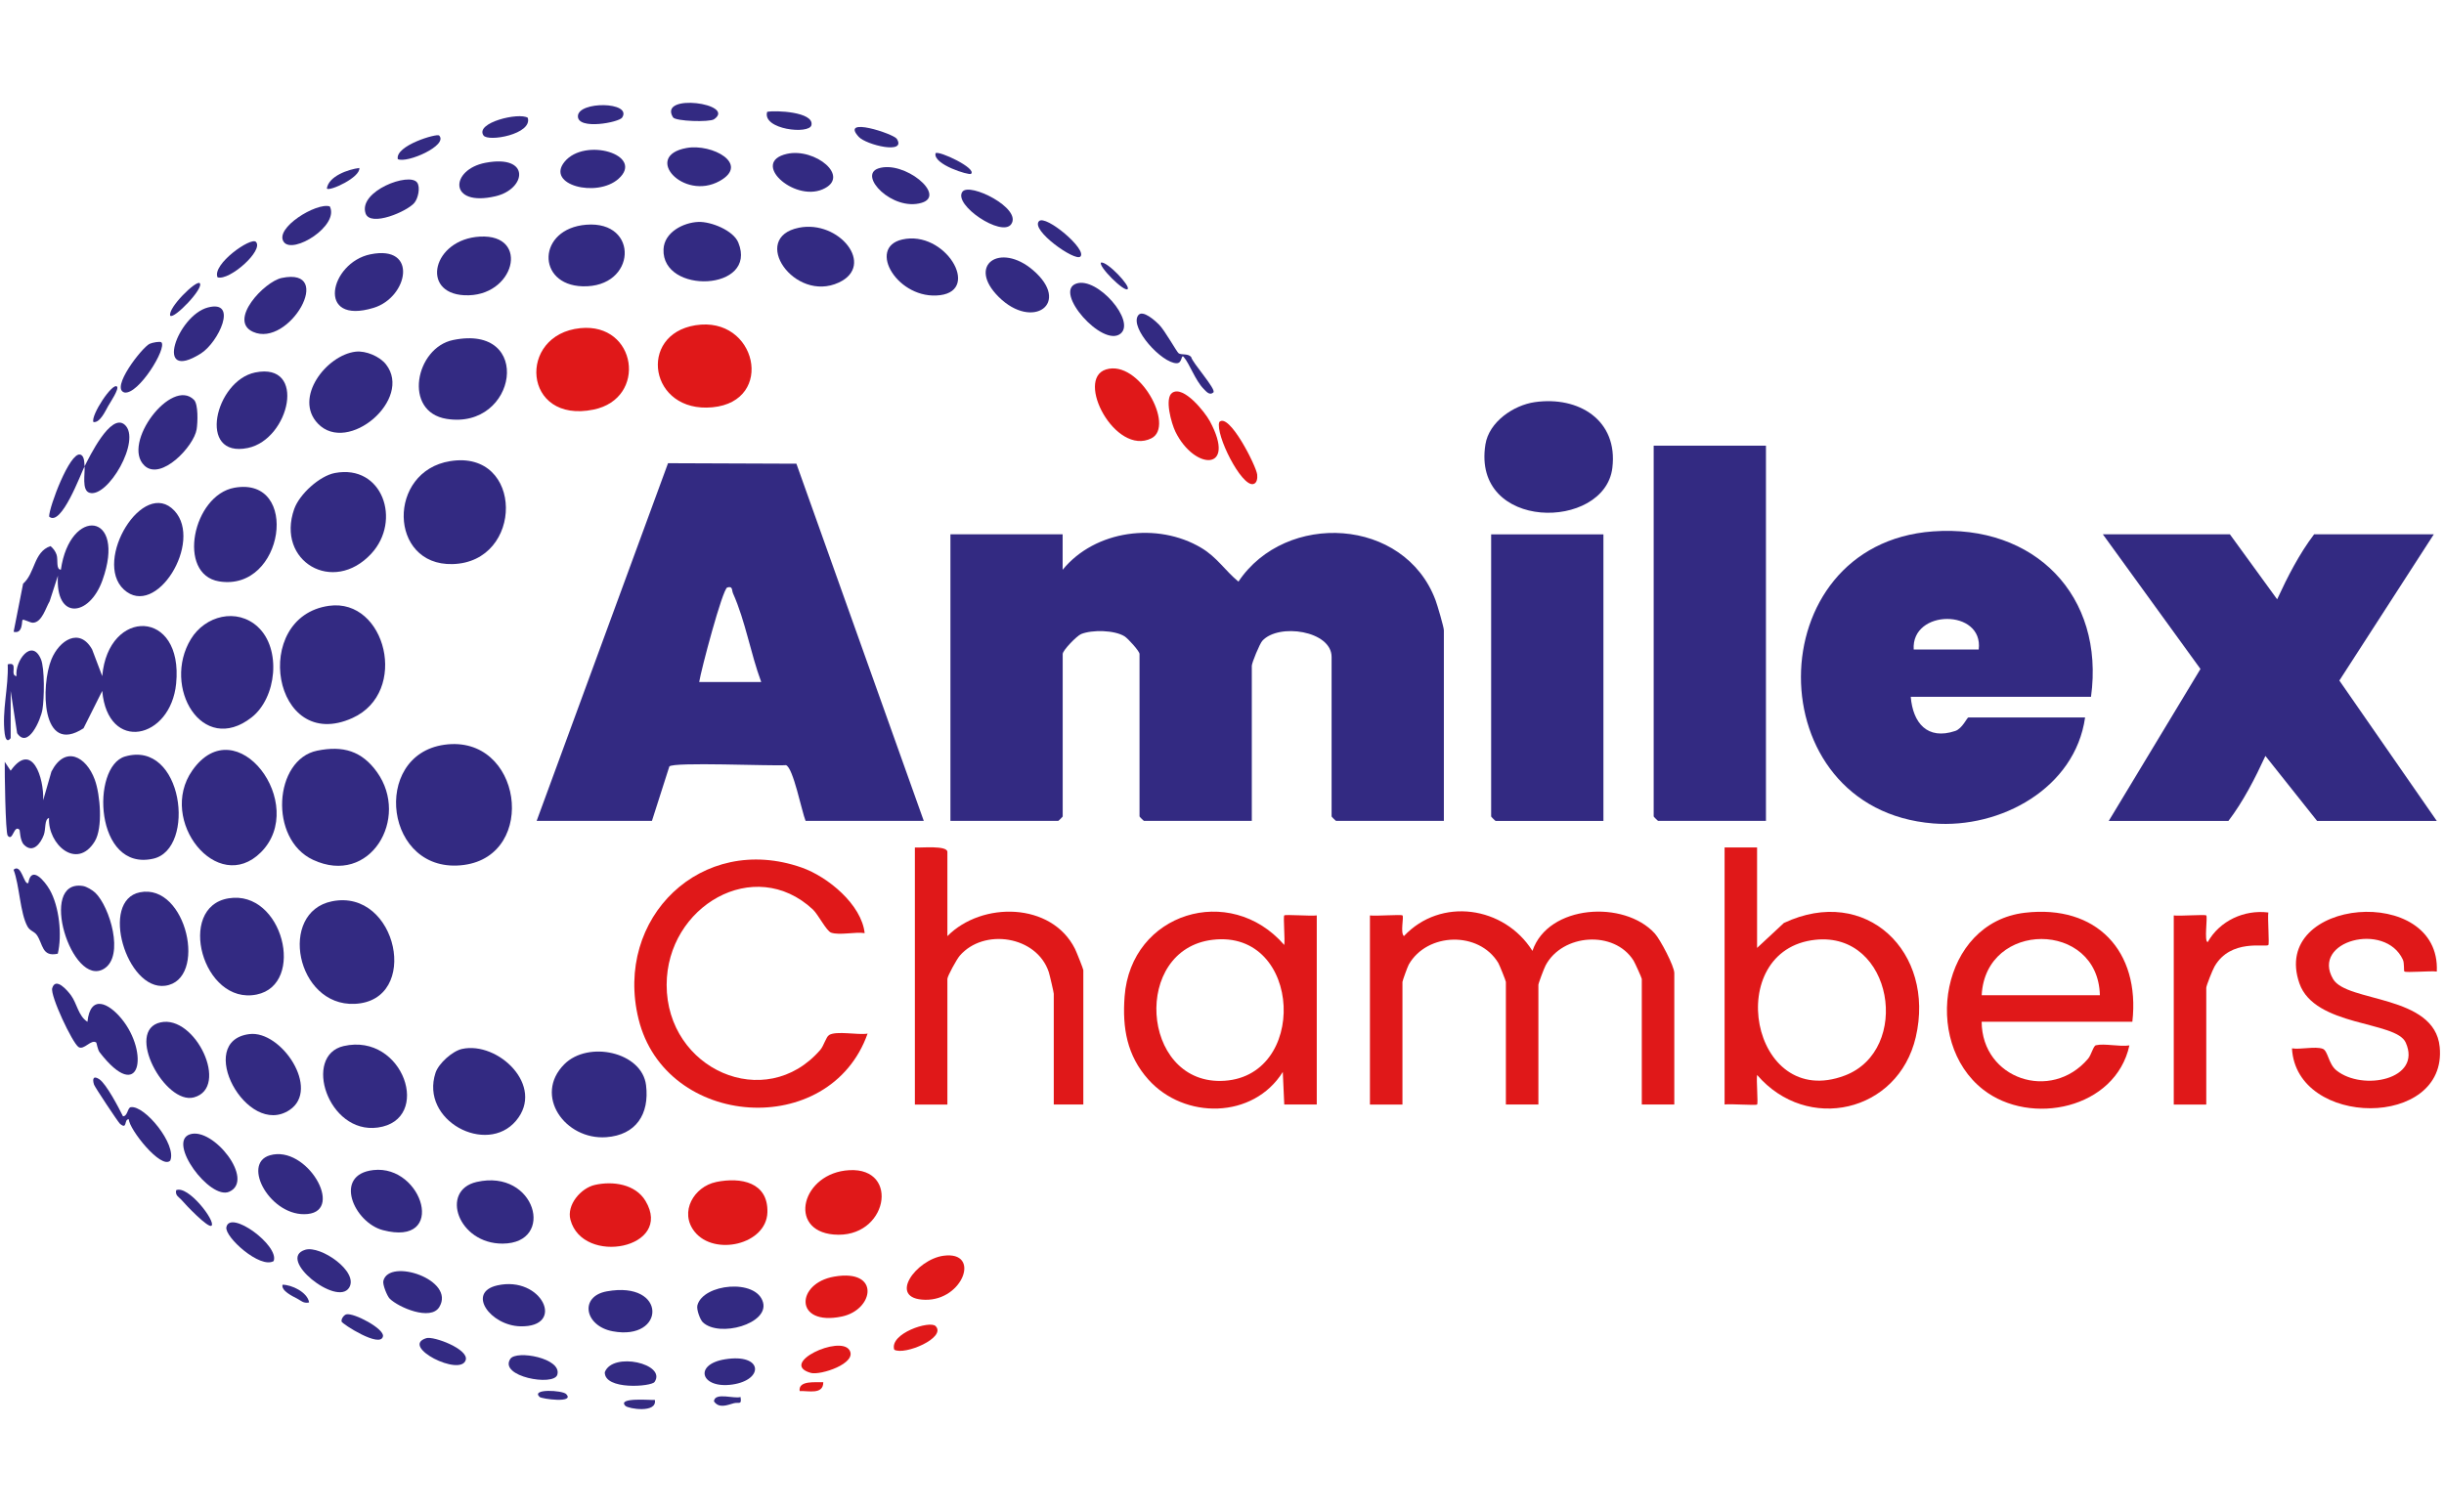
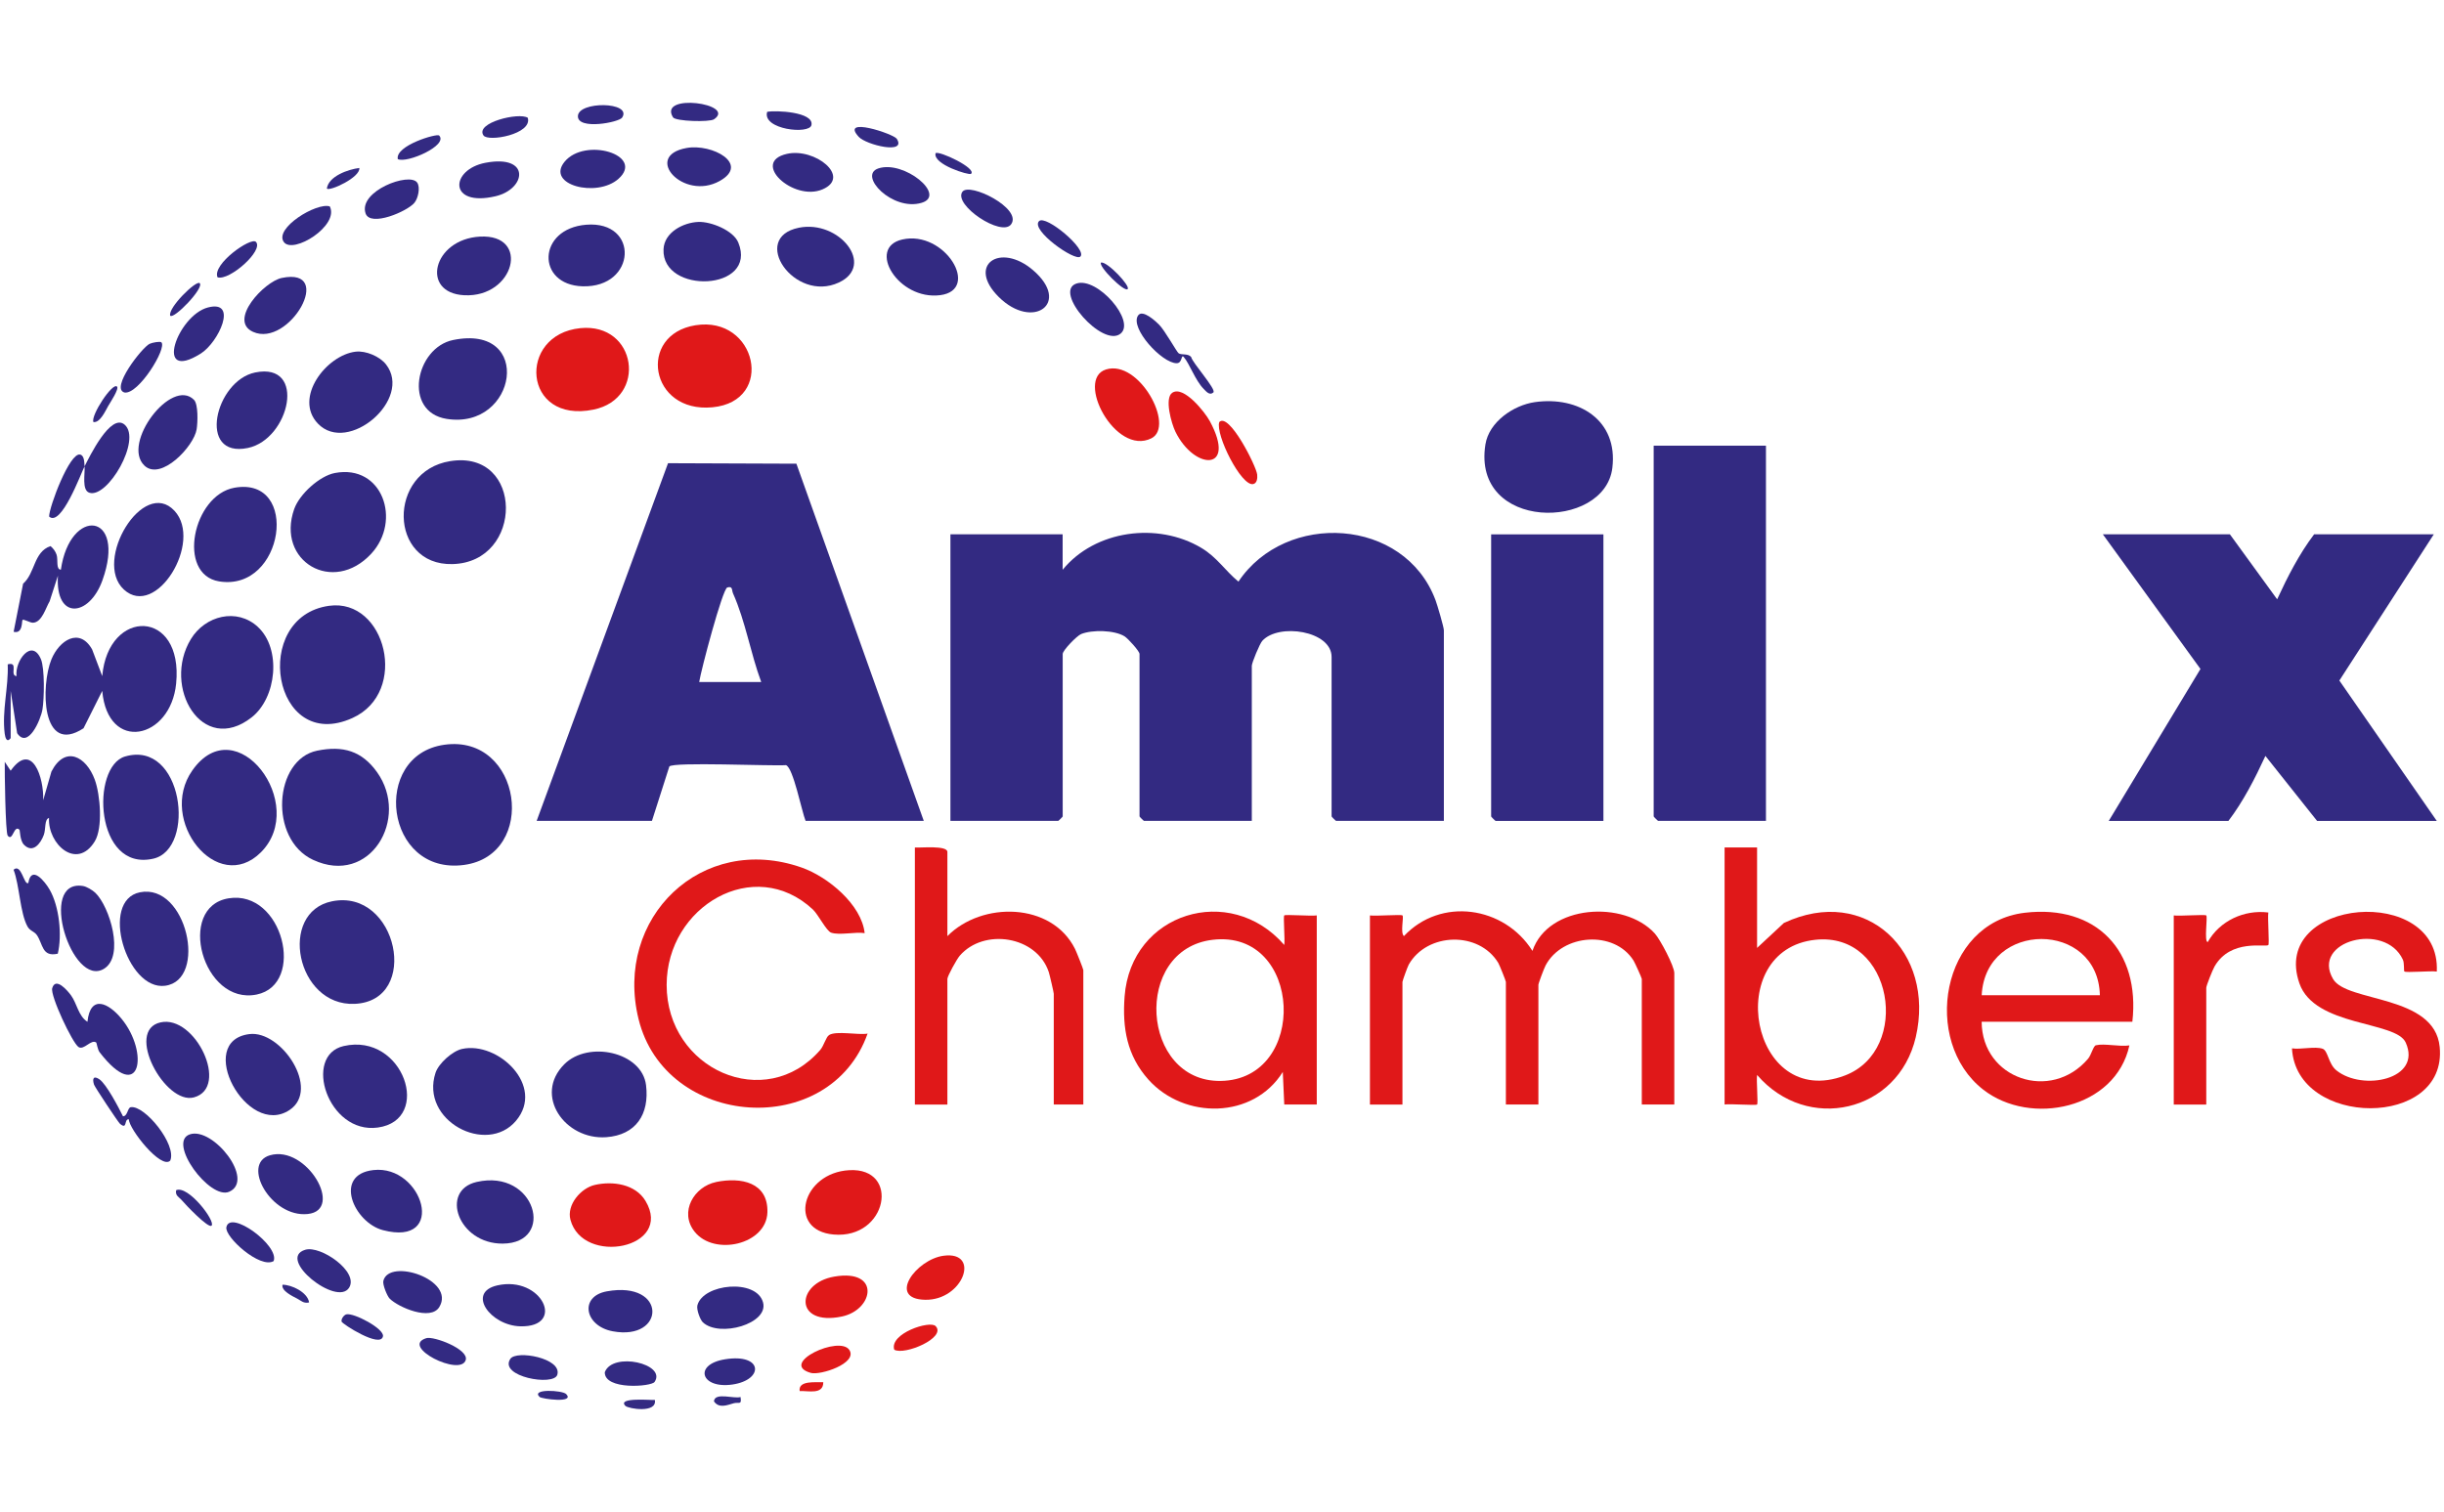
<svg xmlns="http://www.w3.org/2000/svg" id="Layer_1" version="1.1" viewBox="0 0 884 547">
  <defs>
    <style>
      .st0 {
        fill: #e01819;
      }

      .st1 {
        fill: #332a82;
      }
    </style>
  </defs>
  <path class="st1" d="M384.36,193.31v12.83c11.72-14.39,34.36-17.35,50.15-7.93,5.71,3.4,8.55,8.19,13.44,12.21,17.06-25.54,60.06-23.32,71.29,6.73.64,1.71,3.01,9.74,3.01,10.89v68.94h-39.01c-.11,0-1.6-1.49-1.6-1.6v-57.72c0-9.46-19.15-12.34-25.06-5.82-.96,1.06-3.8,7.96-3.8,9.03v56.11h-39.01c-.11,0-1.6-1.49-1.6-1.6v-58.79c0-1.01-4.18-5.6-5.39-6.36-3.67-2.31-11.76-2.44-15.71-.85-1.58.64-6.69,5.91-6.69,7.21v58.79c0,.11-1.49,1.6-1.6,1.6h-39.01v-103.68h40.62Z" />
  <path class="st1" d="M194.11,296.98l47.52-129.4,46.43.18,46.07,129.22h-42.75c-1.39-3.42-4.48-19.28-7.09-20.16-5.35.38-40.98-1.25-42.19.49l-6.29,19.67h-41.68ZM252.89,246.75h22.45c-3.87-10.39-5.68-21.93-10.2-32.07-.52-1.16-.02-2.75-2.08-2.14-1.71.5-9.52,29.96-10.16,34.21Z" />
-   <path class="st1" d="M756.32,252.09h-65.2c.78,9.42,5.96,15.76,16.1,12.36,2.56-.86,4.28-4.88,4.74-4.88h42.22c-3.62,25.61-30.59,40.29-54.91,38.34-64-5.13-63.6-101.03-.12-105.66,36.76-2.68,62.19,23.31,57.17,59.84ZM715.7,234.99c1.86-14.79-24.46-14.72-23.51,0h23.51Z" />
  <path class="st1" d="M806.56,193.31l17.09,23.51c3.74-8.11,8-16.46,13.37-23.51h43.29l-34.16,52.9,35.23,50.78h-43.29l-18.69-23.51c-3.74,8.11-8,16.46-13.37,23.51h-43.29l33.17-54.97-35.3-48.71h45.96Z" />
  <path class="st1" d="M638.75,161.24v135.74h-39.01c-.11,0-1.6-1.49-1.6-1.6v-134.14h40.62Z" />
  <path class="st1" d="M579.96,193.31v103.68h-39.01c-.11,0-1.6-1.49-1.6-1.6v-102.07h40.62Z" />
  <path class="st0" d="M495.52,331.19c1.92.31,11.33-.43,11.76,0,.57.57-.87,6.28.52,7.48,13.31-14.21,36.29-10.87,46.49,5.35,5.67-16.76,33.18-18.48,44.26-6.3,1.95,2.15,7.05,11.82,7.05,14.32v47.56h-11.76v-45.43c0-.36-2.47-5.82-2.98-6.64-6.96-11.1-25.78-9.7-31.82,1.76-.53,1-2.6,6.44-2.6,7.02v43.29h-11.76v-44.36c0-.37-2.33-6.18-2.75-6.87-7.01-11.6-25.74-11.05-32.38.6-.42.74-2.28,5.89-2.28,6.28v44.36h-11.76v-68.41Z" />
  <path class="st0" d="M635.54,306.6v36.34l9.69-9.02c29.72-13.97,54.87,10.53,47.71,41.3-6.36,27.31-39.3,34.76-57.39,13.68-.33,1.8.42,10.27,0,10.69s-9.85-.32-11.76,0v-92.99h11.76ZM656.68,339.99c-33.89,3.54-23.56,62.03,10.59,49.12,24.27-9.18,17.48-52.04-10.59-49.12Z" />
  <path class="st0" d="M476.28,399.59h-11.76s-.53-11.77-.53-11.77c-10.66,17.06-35.63,17.3-48.65,2.71-7.73-8.67-9.42-18.63-8.57-30,2.27-30.36,38.12-41.29,57.75-18.66.33-1.8-.42-10.27,0-10.69s9.85.32,11.76,0v68.41ZM438.62,340c-29.11,3.46-25.98,51.46,2.87,51.06,31.97-.44,29.77-54.94-2.87-51.06Z" />
  <path class="st0" d="M771.28,369.66h-54.51c.1,20.67,25.08,29.13,38.49,13.37,1.18-1.38,1.89-4.64,2.84-4.87,3.09-.75,8.63.62,12.11.05-5,22.94-35.72,29.38-52.88,16-22.41-17.48-15.28-60.42,15.05-63.99,25.95-3.05,41.79,13.89,38.9,39.43ZM759.53,360.05c-.64-27.04-41.35-27.18-42.75,0h42.75Z" />
  <path class="st0" d="M312.75,337.59c-3.45-.53-9.08.87-12.12-.17-1.72-.59-4.69-6.59-6.6-8.37-21.18-19.77-52.87-1.17-52.9,27.25-.03,30.55,35.69,46.48,55.58,23.52,1.28-1.48,2.05-4.67,3.19-5.37,2.63-1.61,10.49.09,13.91-.51-13.65,38.55-73.15,34.44-82.86-5.32-8.93-36.52,22.81-67.46,59.02-54.75,9.48,3.33,21.64,13.37,22.78,23.71Z" />
  <path class="st0" d="M342.68,338.67c12.48-12.62,37.7-12.3,46.15,4.62.5,1,3.01,7.26,3.01,7.68v48.63h-10.69v-40.08c0-.44-1.49-6.89-1.8-7.82-4.34-13.14-23.53-16.04-32.24-5.9-1.02,1.18-4.44,7.32-4.44,8.38v45.43h-11.76v-92.99c2.14.15,11.76-.85,11.76,1.6v30.46Z" />
  <path class="st0" d="M881.38,351.5c-1.99-.35-11.17.5-11.72-.05-.25-.25.04-3.01-.53-4.25-6.42-13.94-33.38-6.75-25.23,7.03,5.02,8.49,36.67,5.53,38.54,24.51,2.93,29.7-51.87,29.33-53.43.54,3.16.49,8.3-.81,11.08.14,1.97.67,2.06,5.46,5,7.83,9.45,7.61,31.1,3.3,25.05-10.09-3.55-7.86-32.95-5.61-38.44-21.4-10.78-30.98,51.24-36.24,49.69-4.27Z" />
  <path class="st1" d="M555.12,145.49c15.88-2.28,30.19,6.51,28.07,23.8-2.8,22.8-50.92,22.98-45.91-8.51,1.3-8.15,10.15-14.18,17.84-15.29Z" />
  <path class="st1" d="M160.71,269.44c28.07-3.94,34.01,39.85,7.13,43.48-28.68,3.86-33.84-39.72-7.13-43.48Z" />
  <path class="st1" d="M36.98,249.96l-6.77,13.52c-15.42,10.07-15.46-15.63-11.6-24.96,2.85-6.89,10.13-11.64,14.7-3.59l3.67,9.68c2.15-24.77,29.4-24.41,26.73,2.69-1.99,20.21-24.71,25.18-26.73,2.67Z" />
  <path class="st1" d="M114.72,271.58c9.34-1.9,16.16.08,21.66,7.78,11.91,16.67-2.49,41.35-23.16,31.71-16.08-7.49-14.15-36.3,1.5-39.49Z" />
  <path class="st1" d="M119.04,219.17c20.51-2.84,29.04,31.27,8.45,40.59-28.94,13.11-36.98-36.64-8.45-40.59Z" />
  <path class="st1" d="M162.84,166.83c26.68-4.28,26.77,36.61.81,37.25-23.1.57-23.64-33.59-.81-37.25Z" />
  <path class="st1" d="M94.34,308.38c-15.72,15.65-37.4-11.6-24.8-29.61,15.97-22.83,42.17,12.32,24.8,29.61Z" />
  <path class="st0" d="M786.25,331.19c1.92.31,11.33-.43,11.76,0,.55.55-.84,9.58.53,9.64,4.3-7.67,13.18-11.81,21.92-10.7-.31,1.91.42,11.35,0,11.77-.94.92-13.64-2.42-19.47,7.78-.67,1.17-2.98,6.89-2.98,7.71v42.22h-11.76v-68.41Z" />
  <path class="st1" d="M93.27,226.81c8.59,7.94,6.82,25.66-2.3,32.76-17.9,13.93-32.42-11.1-21.93-28.35,5.16-8.49,16.64-11.43,24.24-4.41Z" />
  <path class="st1" d="M120.07,326.08c23.7-4.81,32.24,36.04,8.22,37.1-21.16.93-27.78-33.13-8.22-37.1Z" />
  <path class="st1" d="M121.15,171.12c17.22-3.25,24.18,17.24,13.15,29.18-13.81,14.96-34.52,2.77-27.89-16.13,1.88-5.35,9.15-12,14.74-13.05Z" />
  <path class="st1" d="M17.74,295.92c-1.74.48-1.11,4.01-1.89,6.12-1.15,3.14-3.98,6.88-7.22,3.53-1.43-1.49-1.39-5.18-1.58-5.37-2.04-2.04-2.39,4.46-4.26,2.13-.84-1.05-1.13-23.46-1.07-26.71l2.14,3.21c7.78-10.9,12.08,2.62,11.76,10.68l2.98-10.36c4.94-9.62,12.6-5.5,15.68,2.91,2,5.45,2.99,17.49-.02,22.36-6.5,10.53-17.01,1-16.53-8.49Z" />
  <path class="st1" d="M204.12,385.02c8.62-8.63,28.09-4.49,29.56,7.6,1.27,10.45-3.62,18.02-14.41,18.8-14.89,1.07-26.4-15.13-15.15-26.4Z" />
  <path class="st1" d="M82.69,325c19.63-3.19,28.01,31.13,10.17,34.8-19.58,4.03-29.21-31.71-10.17-34.8Z" />
  <path class="st1" d="M45.22,273.69c21.02-6.15,25.8,33.39,10.25,36.96-21.21,4.86-22.68-33.32-10.25-36.96Z" />
  <path class="st1" d="M167.08,379.5c13.01-2.9,30.2,13.36,19.56,25.98s-34.8-.04-29.11-17.36c1.12-3.4,6.12-7.86,9.56-8.62Z" />
  <path class="st1" d="M84.81,176.45c23.87-4.22,18,37.7-5.54,33.89-15.44-2.5-9.54-31.22,5.54-33.89Z" />
  <path class="st0" d="M251.55,117.67c22.15-3.55,29,27.5,6.16,29.68s-27.2-26.31-6.16-29.68Z" />
  <path class="st0" d="M209.92,118.72c20.44-2.04,24.36,25.43,4.79,29.46-25.71,5.29-27.7-27.17-4.79-29.46Z" />
  <path class="st1" d="M163.89,123.01c29.22-5.98,23.18,32.57-2.32,28.54-15.93-2.52-11.32-25.75,2.32-28.54Z" />
  <path class="st1" d="M124.32,378.44c21.69-4.93,32.26,26.78,12.31,29.49-18.07,2.46-27.16-26.12-12.31-29.49Z" />
  <path class="st1" d="M20.95,208.27l-3,9.28c-1.43,2.4-2.78,7.61-6.01,7.74-1.08.05-3.37-1.41-3.8-1-.32.3.22,5.16-3.21,4.28l3.43-17.41c4.41-3.84,3.75-11.45,9.89-13.59,1.02.79,1.83,1.93,2.23,3.15.59,1.81-.32,5.3,1.54,5.39,3.28-22.87,23.86-20.88,15.04,3.81-4.74,13.29-17.13,14.57-16.11-1.66Z" />
  <path class="st1" d="M128.66,127.23c3.67-.42,8.7,1.72,10.95,4.6,9.83,12.58-13.78,32.76-24.63,21.42-8.88-9.29,3.08-24.79,13.67-26.02Z" />
  <path class="st1" d="M50.61,322.82c16.95-3.39,24.62,31.75,9.12,33.81-13.94,1.86-23.77-30.88-9.12-33.81Z" />
  <path class="st1" d="M44.8,213.28c-11.25-10.39,7.05-40.64,18.32-28.47,10.39,11.23-6.68,39.21-18.32,28.47Z" />
  <path class="st1" d="M90.19,374.12c11.56-1.45,25.83,19.95,14.54,27.46-15.45,10.28-34.42-24.96-14.54-27.46Z" />
  <path class="st0" d="M259.02,427.63c9.03-1.85,18.88.1,18.55,10.99-.35,11.66-19.22,15.93-26.33,6.99-5.69-7.16-.17-16.35,7.78-17.97Z" />
  <path class="st1" d="M92.28,134.76c18.82-3.86,12.52,24.16-2.63,27.31-18.43,3.83-11.88-24.33,2.63-27.31Z" />
  <path class="st0" d="M215.17,428.68c6.51-1.47,14.67-.3,18.32,5.81,10.25,17.18-22.68,23.55-27.16,6.8-1.44-5.38,3.75-11.46,8.85-12.61Z" />
  <path class="st0" d="M307.2,423.35c18.55-1,13.82,24.99-5.67,23.28-16.85-1.48-11.49-22.35,5.67-23.28Z" />
  <path class="st1" d="M172.42,427.61c21.36-4.86,28.66,22.19,9.41,22.31-16.16.1-22.81-19.26-9.41-22.31Z" />
  <path class="st1" d="M212.05,81.3c19.33-1.54,18.19,22.85-1.34,22.28-16.79-.5-16.42-20.86,1.34-22.28Z" />
  <path class="st1" d="M252.65,80.29c4.5-.16,12.59,3.04,14.4,7.47,7.17,17.57-27.74,18.91-27.05,2.42.26-6.15,7.18-9.7,12.65-9.89Z" />
  <path class="st1" d="M288.94,82.39c14.57-2.95,27.82,13.59,14.48,19.82-16.09,7.5-32.39-16.19-14.48-19.82Z" />
  <path class="st1" d="M31.63,369.66c1.06-10.02,7.62-6.82,12.33-1.09,10.1,12.29,6.88,31.25-7.91,12.15-.77-.99-1.08-3.44-1.24-3.55-1.84-1.33-4.44,2.89-6.39,1.64-2.22-1.42-10.32-18.63-9.53-21.31,1.25-4.22,5.6.96,6.8,2.61,2.17,2.97,2.65,7.49,5.93,9.55Z" />
  <path class="st1" d="M173.59,85.6c18.37-1.01,12.57,22.16-5.7,21.21-15.93-.83-11.32-20.27,5.7-21.21Z" />
  <path class="st1" d="M58.07,369.88c12.63-2.8,25.08,23.59,12.09,27.13-10.43,2.85-25.13-24.24-12.09-27.13Z" />
  <path class="st1" d="M34.48,323c5.19,5,10.68,22.92,3.11,27.5-11.61,7.02-24.02-32.49-7.63-29.97,1.37.21,3.51,1.5,4.52,2.48Z" />
  <path class="st1" d="M135.07,423.31c17.95-2.01,26.85,27.9,3.43,21.74-10.5-2.76-18.1-20.1-3.43-21.74Z" />
  <path class="st0" d="M400.07,133.66c11.98-3.68,25.05,20.61,16.38,24.92-13.05,6.49-27.65-21.46-16.38-24.92Z" />
  <path class="st1" d="M52.23,168.43c-8.38-7.96,9.8-31.98,17.93-23.78,1.6,1.62,1.36,8.19.97,10.65-.98,6.21-12.93,18.81-18.9,13.14Z" />
  <path class="st1" d="M326.34,86.65c15.45-3.53,28.5,18.26,13.71,20.14-15.19,1.93-26.67-17.18-13.71-20.14Z" />
-   <path class="st1" d="M133.96,92.01c17.45-3.58,13.67,15.55,1.19,19.36-21.03,6.41-15.87-16.35-1.19-19.36Z" />
  <path class="st1" d="M97.62,417.97c13.27-3.87,27.03,19.86,13.68,21.24-13.28,1.38-24.17-18.18-13.68-21.24Z" />
  <path class="st1" d="M3.85,267.06c-1.31,1.73-1.94-.01-2.14-1.58-1.07-8.37,1.42-16.8,1.08-25.13,4.14-1.09.52,4.01,3.19,4.26-.69-5.42,5.52-13.91,8.82-6.13,1.41,3.32,1.2,14.33.56,18.17s-5.27,14.44-9.16,8.6l-2.34-15.29v17.1Z" />
  <path class="st1" d="M101.9,100.56c19.57-4.08,2.66,25.37-10.37,19.5-9.12-4.1,4.02-18.18,10.37-19.5Z" />
  <path class="st1" d="M361.23,107.42c-11.65-11.59.54-19.83,12.38-9.71,14.03,11.99-.07,21.96-12.38,9.71Z" />
  <path class="st1" d="M10.25,319.43c1.07-6.58,5.93-.66,7.72,2.46,3.47,6.05,4.54,16.43,2.93,23.14-5.8,1.31-5.31-3.51-7.59-6.77-.92-1.31-2.47-1.45-3.37-3.08-2.69-4.86-2.88-14.92-5.03-20.53,2.86-2.5,3.78,5.86,5.34,4.8Z" />
  <path class="st1" d="M254.24,478.41c-.97-.9-2.39-4.64-1.99-6.17,2.05-7.82,21.34-9.76,23.74-1.07,2.14,7.75-15.76,12.82-21.75,7.24Z" />
  <path class="st1" d="M219.48,467.19c21.92-3.97,21.33,18.03,2.14,14.45-10.22-1.91-12.15-12.63-2.14-14.45Z" />
  <path class="st0" d="M424.01,142.1c4.07-2.76,11.81,6.98,13.58,10.26,9.88,18.28-5.49,17.93-12.42,3.87-1.45-2.94-4.06-12.17-1.16-14.14Z" />
  <path class="st0" d="M301.78,461.85c16.83-2.89,14.31,12.04,2.71,14.45-17.28,3.59-16.74-12.05-2.71-14.45Z" />
  <path class="st1" d="M179.9,465.03c16.11-3.62,24.95,15.2,8.32,14.81-10.84-.25-19.58-12.28-8.32-14.81Z" />
  <path class="st1" d="M68.67,410.39c8.38-2.79,23.69,16.57,14.24,20.76-7.02,3.11-22.56-17.99-14.24-20.76Z" />
  <path class="st1" d="M30.58,168.72c-1.24,2.4-8.45,22.13-12.82,18.16.08-3.73,7.45-23.24,11.2-22.43,1.63.35,1.51,3.01,1.62,4.27,1.66-3.21,9.44-19.47,14.5-15.08,6.25,5.44-6.17,26.78-12.77,24.62-2.82-.92-1.49-6.99-1.73-9.54Z" />
  <path class="st1" d="M223.7,64.7c-7.8,6.94-26.34,2.23-19.51-6.16,7.38-9.06,29.17-2.44,19.51,6.16Z" />
  <path class="st1" d="M248.34,53.54c9.25-1.66,23,5.8,11.95,11.95-13.14,7.31-27.96-9.07-11.95-11.95Z" />
  <path class="st0" d="M341.36,454.3c13.49-1.74,7.06,16.21-6.73,15.94-13.87-.27-3.25-14.66,6.73-15.94Z" />
  <path class="st1" d="M140.96,469.84c-.92-.93-2.64-5.1-2.3-6.45,2.08-8.39,26.22-.4,20.24,9.47-3.13,5.17-14.85.08-17.94-3.03Z" />
  <path class="st1" d="M389.32,102.59c7.58-2.57,21.58,13.63,15.97,18.13-6.45,5.17-24.47-15.25-15.97-18.13Z" />
  <path class="st1" d="M284.65,55.66c10.13-2.28,23.37,8.35,12.86,12.85s-26.17-9.84-12.86-12.85Z" />
  <path class="st1" d="M175.65,58.88c16.38-3.07,14.75,9.51,3.57,12.12-17.16,4-16.45-9.7-3.57-12.12Z" />
  <path class="st1" d="M75.2,111.24c11.12-2.9,3.84,12.66-2.59,16.68-17.22,10.78-8.43-13.81,2.59-16.68Z" />
  <path class="st1" d="M44.48,403.86c1.7-.02,1.64-3.1,2.81-3.29,5.06-.82,16.77,13.62,14.28,19.33-3.28,3.3-14.91-11.39-14.97-14.96-1.85-.14-.4,3.98-3.21,1.62-.65-.55-9.09-13.27-9.37-14.14-.73-2.26-.15-3.37,1.94-1.94,2.53,1.73,6.97,10.24,8.53,13.39Z" />
  <path class="st1" d="M149.96,73.29c-2.55,3.19-16.03,8.95-17.73,3.91-2.71-8.06,15.89-15.05,18.66-11.15,1.21,1.71.34,5.65-.94,7.24Z" />
  <path class="st1" d="M317.71,60.93c9.25-3.08,24.81,9.69,15.66,12.44-10.57,3.18-23.16-9.95-15.66-12.44Z" />
  <path class="st1" d="M110.44,452.14c5.54-1.64,19.43,7.94,15.84,13.72-4.38,7.06-26.46-10.58-15.84-13.72Z" />
  <path class="st1" d="M426.33,127.83c1.12.68,3.39-.04,4.52,1.34.41,2.06,9.23,11.75,8.02,12.82-1.36,1.21-2.6-.37-3.52-1.31-3.01-3.04-5.12-9.16-7.17-11.5-1.05-1.19-.41,2.25-2.61,2.23-5.34-.05-16.91-12.68-13.96-17.22,1.61-2.49,6.44,2.09,7.55,3.18,2.18,2.14,6.5,10.04,7.18,10.46Z" />
  <path class="st1" d="M348.09,69.39c2.51-3.58,21.77,6.02,17.64,11.75-3.41,4.74-20.98-6.99-17.64-11.75Z" />
  <path class="st1" d="M119.28,74.67c3.56,6.98-13.34,17.49-16.63,12.87-3.55-4.97,11.83-14.39,16.63-12.87Z" />
  <path class="st0" d="M441.02,152.69c3.54-3.62,13.37,15.92,13.7,18.97.15,1.35-.05,3.17-1.43,3.47-4.31.93-13.76-17.92-12.27-22.44Z" />
  <path class="st1" d="M262.23,491.77c13.79-2.23,14.2,7.46,2.68,9.13-11.42,1.65-14.19-7.27-2.68-9.13Z" />
  <path class="st1" d="M236.76,499.97c-1.17,1.72-18.14,3.02-18.01-3.52,2.84-7.55,22.46-3.04,18.01,3.52Z" />
-   <path class="st1" d="M98.98,456.24c-4.89,2.91-17.8-8.75-17.1-12.26,1.3-6.5,19.26,6.64,17.1,12.26Z" />
+   <path class="st1" d="M98.98,456.24c-4.89,2.91-17.8-8.75-17.1-12.26,1.3-6.5,19.26,6.64,17.1,12.26" />
  <path class="st1" d="M58.36,123.84c2.15,2.02-8.26,19.03-13.34,18.16-5.23-1.45,6.35-16.31,9.09-17.61.98-.47,3.8-.97,4.25-.55Z" />
  <path class="st0" d="M307.25,488.45c2.97,4.77-10.52,9.25-14.04,8.23-11.67-3.39,10.59-13.78,14.04-8.23Z" />
  <path class="st1" d="M184.59,491.61c2.18-3.26,18.78-.24,16.99,5.75-1.28,4.28-21.27.67-16.99-5.75Z" />
  <path class="st1" d="M154.19,484.13c2.67-.83,15.46,4,14.26,7.91-1.89,6.16-23.89-4.91-14.26-7.91Z" />
  <path class="st1" d="M243.43,42.45c-5.53-8.94,23.11-4.94,14.84.7-1.64,1.11-13.94.75-14.84-.7Z" />
  <path class="st0" d="M338.41,479.76c4.07,4.17-11.23,10.69-14.96,8.54-1.82-5.86,12.87-10.69,14.96-8.54Z" />
  <path class="st1" d="M225.04,42.53c-1.13,1.76-16.06,4.59-16.01-.48.05-5.53,19.74-5.31,16.01.48Z" />
  <path class="st1" d="M190.9,42.61c1.76,5.94-14.37,8.85-16.03,6.38-3.1-4.61,12.84-8.44,16.03-6.38Z" />
  <path class="st1" d="M92.56,87.5c2.96,3.07-9.63,14.23-13.88,12.82-2.04-4.74,12.11-14.66,13.88-12.82Z" />
  <path class="st1" d="M390.77,92.83c-1.9,1.89-18.14-9.61-14.95-12.82,2.43-2.44,17.53,10.25,14.95,12.82Z" />
  <path class="st1" d="M277.48,40.47c2.91-.63,17.04-.03,16.02,4.79-.74,3.49-17.88,1.61-16.02-4.79Z" />
  <path class="st1" d="M125.26,475.52c2.63-.69,13.84,5.2,13.26,7.96-.93,4.4-14.76-4.52-14.96-5.34-.24-1.02.89-2.41,1.69-2.62Z" />
  <path class="st1" d="M324.37,50.22c3.66,5.8-11.07,2.2-13.74-.69-6.98-7.56,12.6-1.12,13.74.69Z" />
  <path class="st1" d="M158.83,49.02c3.43,3.55-11.65,10.19-14.95,8.54-.98-4.93,14.16-9.36,14.95-8.54Z" />
  <path class="st1" d="M76.53,443.41c-1.11,1.21-9.7-7.88-10.68-9.08-.99-1.2-2.59-1.73-2.13-3.74,4.36-1.86,14.31,11.19,12.82,12.82Z" />
  <path class="st1" d="M351.22,62.9c-.69.62-13.87-3.43-12.82-7.47,1.15-1.05,15.04,5.47,12.82,7.47Z" />
  <path class="st1" d="M72.25,102.46c1.63,1.75-9.37,13.16-10.68,11.75-.95-2.78,9.48-13.03,10.68-11.75Z" />
  <path class="st1" d="M129.97,60.77c.45,3.36-10.61,8.5-11.75,7.47.62-4.54,7.81-6.98,11.75-7.47Z" />
  <path class="st1" d="M42.33,139.87c.8.85-2.46,5.74-3.17,6.97-1,1.72-2.95,6.22-5.37,5.85-1.06-2.32,6.95-14.5,8.54-12.82Z" />
  <path class="st1" d="M236.86,506.48c.9,4.9-9.61,3.23-10.68,2.12-3.1-3.22,9.84-1.95,10.68-2.12Z" />
  <path class="st1" d="M407.87,104.59c-1.25,1.2-10.83-8.44-9.61-9.61,2.29-.41,10.73,8.54,9.61,9.61Z" />
  <path class="st1" d="M111.8,471.2c-2,.48-2.96-.69-4.42-1.44-1.44-.75-5.76-2.76-5.19-4.96,3.2-.04,9.07,2.69,9.61,6.4Z" />
  <path class="st1" d="M204.79,504.35c3.27,3.4-8.84,1.78-9.62,1.04-3.24-3.06,8.27-2.44,9.62-1.04Z" />
  <path class="st1" d="M267.85,505.41c.51,3.07-.66,1.76-2.47,2.27-2.36.66-5.31,1.97-7.14-.69.22-3.46,7.55-.78,9.6-1.58Z" />
  <path class="st0" d="M297.78,500.07c.03,4.65-5.54,3.01-8.54,3.2-.59-4,6.01-3.07,8.54-3.2Z" />
</svg>